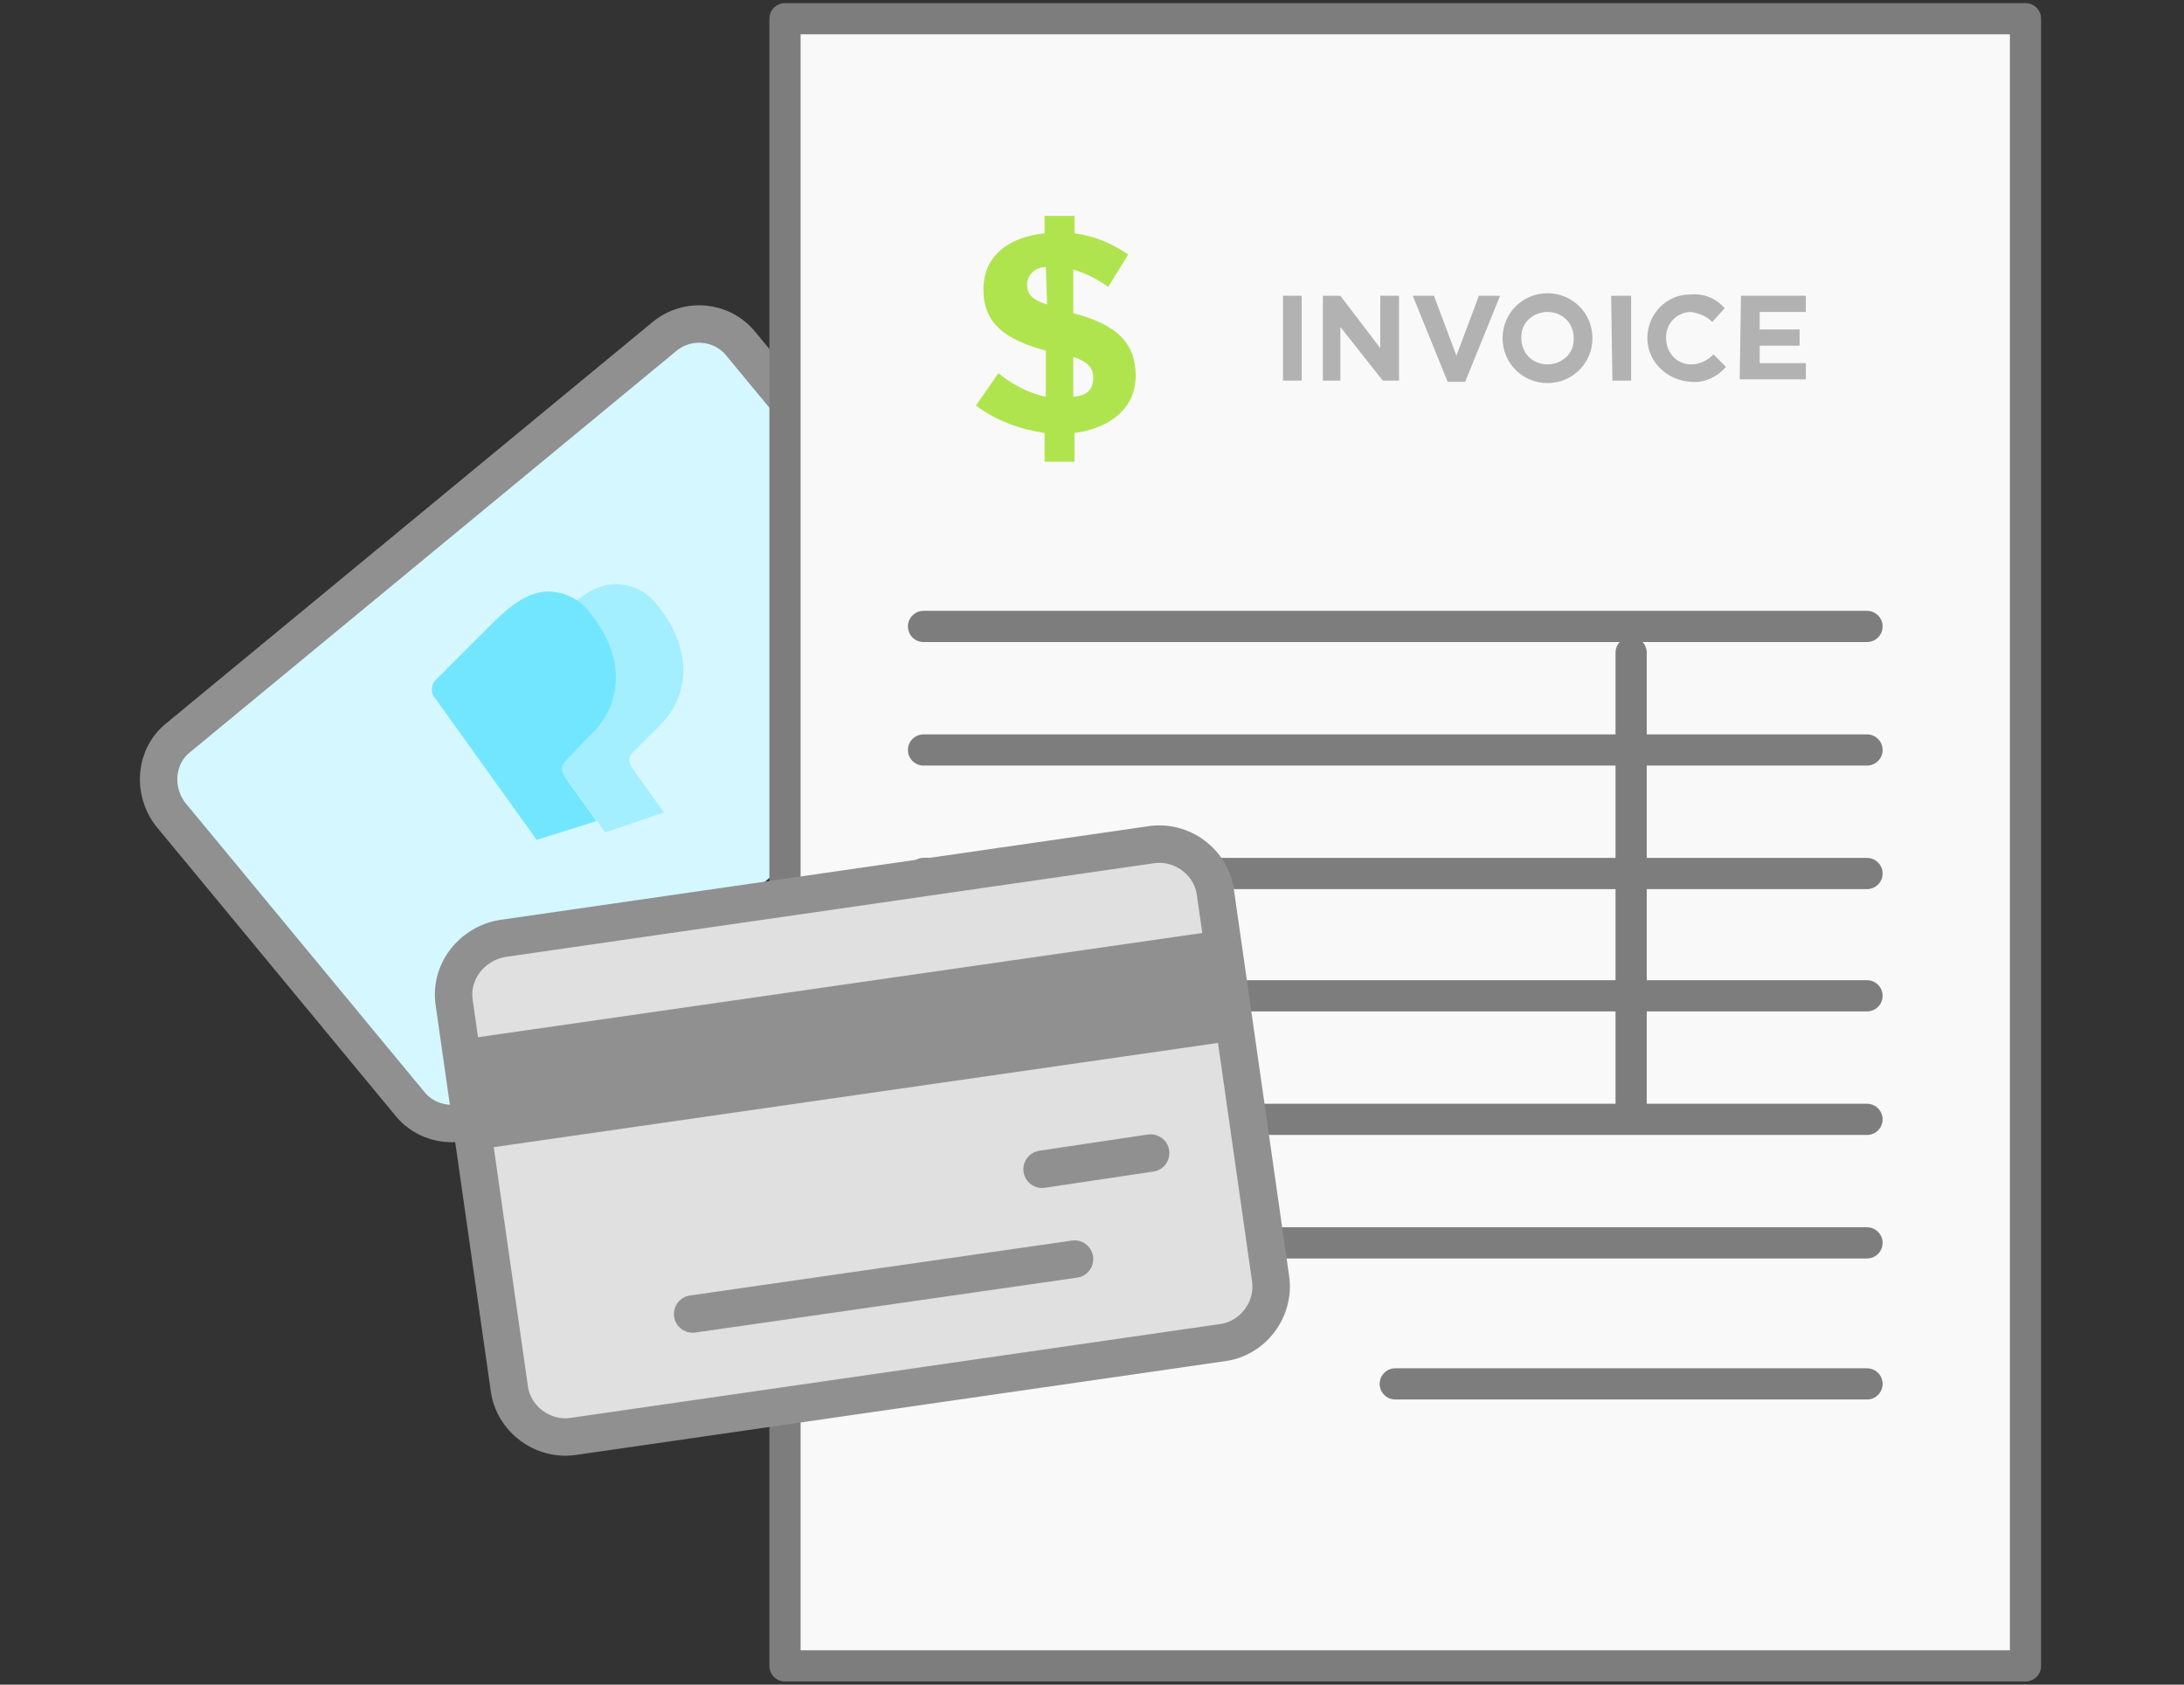
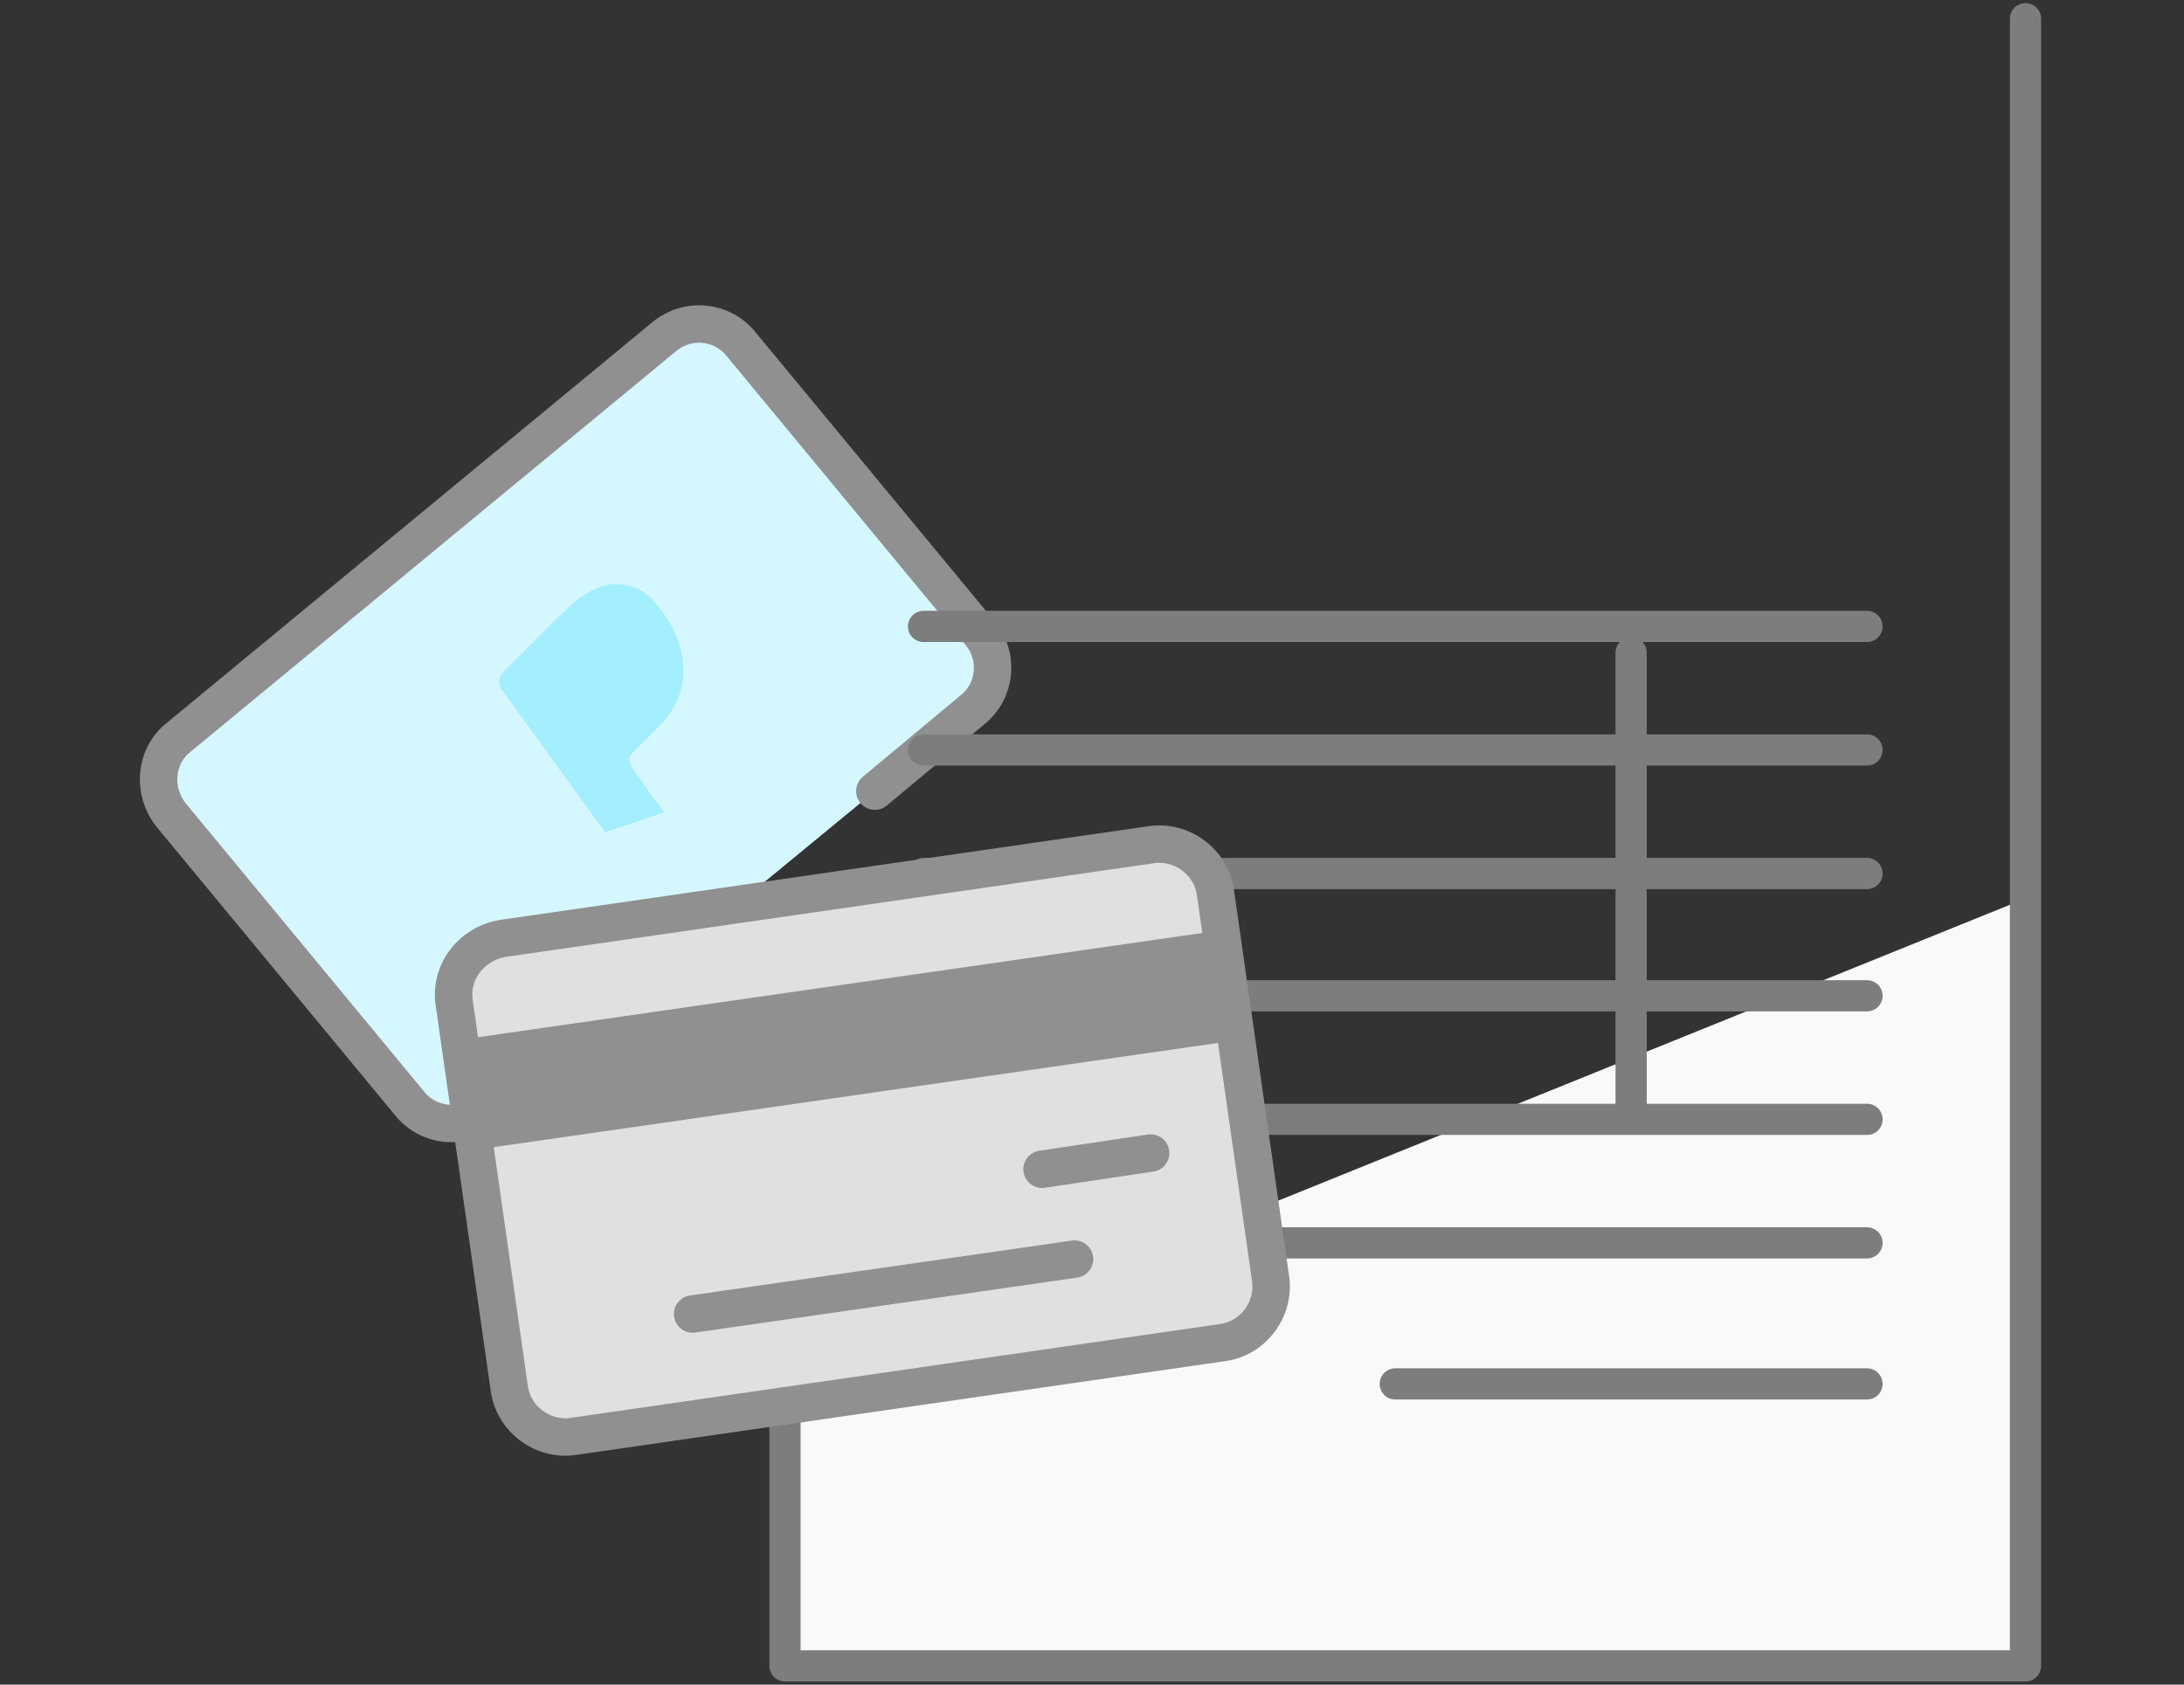
<svg xmlns="http://www.w3.org/2000/svg" id="Layer_1" viewBox="0 0 175 135">
  <rect x="0" y="0" width="175" height="135" fill="#333333" stroke="none" />
  <style>.st0{fill:#e0e0e0}.st1{fill:#fff;stroke:#ccc;stroke-width:2;stroke-linecap:round;stroke-linejoin:round}.st2{opacity:.5}.st3{fill:#cbcbcb}.st4{fill:#5bbc2e}.st5{fill:#b0e44f}.st6{fill:none;stroke:#7d7d7d;stroke-width:2.5;stroke-linecap:round;stroke-linejoin:round}.st7{fill:#d3f7fe}.st8{fill:#ccc}.st9{fill:#fff}.st10{fill:#b2b2b2}.st11{fill:none;stroke:#ccc;stroke-width:2;stroke-linecap:square;stroke-linejoin:round}.st12{fill:#c8ec84}.st12,.st13,.st14,.st15,.st16{stroke:#7d7d7d;stroke-width:2.5;stroke-linecap:round;stroke-linejoin:round}.st13{fill:#a1edfe}.st14{fill:#9ae57c}.st15{fill:#fff}.st16{fill:#b2b2b2}.st17{fill:#a7eefe}.st18{fill:#a0e784}.st19{fill:#cbed8b}.st20{fill:#d0f096}.st21{fill:#d0ef95}.st22{fill:#a9e98f;stroke-linecap:round;stroke-linejoin:round}.st22,.st23{stroke:#a9e98f;stroke-width:2}.st23,.st24{stroke-linecap:round;stroke-linejoin:round}.st23{fill:none}.st24{fill:#fff;stroke:#b2b2b2;stroke-width:2.5}.st25{fill:#79e6fd}.st26{stroke-width:1.25}.st26,.st27{fill:none;stroke:#ebebeb;stroke-linecap:round;stroke-linejoin:round}.st28{fill:#f2f2f2}.st29{fill:#b5f1fe}.st30,.st31{fill:#e6e6e6;stroke:#7d7d7d;stroke-width:2.5;stroke-linecap:round;stroke-linejoin:round}.st31{fill:#b0e44f;stroke:#b0e44f;stroke-width:2}.st32{fill:#6fda44}.st33,.st34{fill:none;stroke:#b2b2b2;stroke-width:2.44;stroke-linecap:round;stroke-linejoin:round}.st34{fill:#d5f7ff;stroke-width:2.5}.st35{fill:#73e6ff}.st36{fill:#cbed8b;stroke:#7d7d7d;stroke-width:2.5;stroke-linecap:round;stroke-linejoin:round}.st37{fill:#909090}.st38{fill:#d5f7ff;stroke:#909090;stroke-width:3;stroke-linecap:round;stroke-linejoin:round}.st39{fill:#a3eeff}.st40,.st41,.st42{fill:#f9f9f9;stroke:#7d7d7d;stroke-width:2.5;stroke-linecap:round;stroke-linejoin:round}.st41,.st42{fill:#e0e0e0;stroke:#909090;stroke-width:3}.st42{fill:none}</style>
  <path class="st38" d="M39 89c-1.9 1.6-4.7 1.3-6.2-.6L13.7 65.3c-1.5-1.9-1.3-4.7.6-6.2L53.2 27c1.9-1.6 4.7-1.3 6.2.6l19.1 23.1c1.6 1.9 1.3 4.7-.6 6.2l-7.8 6.5" />
  <path class="st39" d="M48.5 66.7l-8.2-11.3c-.4-.4-.4-1.1 0-1.5l.1-.1 4.3-4.3c1.2-1.2 2.7-2.6 4.5-2.7 1.3 0 2.5.5 3.3 1.5 3 3.5 2.9 7.4.3 9.9l-2.1 2.1c-.4.4-.4.8.2 1.6l2.3 3.2" />
-   <path class="st35" d="M43 67.3L34.9 56c-.4-.4-.4-1.1 0-1.5l.1-.1 4.3-4.3c1.2-1.2 2.7-2.6 4.5-2.7 1.3 0 2.5.5 3.3 1.5 3 3.5 2.9 7.4.3 9.9L45.3 61c-.4.4-.4.8.2 1.6l2.3 3.2" />
-   <path class="st40" d="M62.9 112.2v21.3h99.4V1.5H62.9V72" />
-   <path class="st5" d="M83.7 34.7c-2-.3-3.9-1-5.5-2.2l1.8-2.6c1.1.9 2.4 1.6 3.8 1.9v-3.7c-3.3-.9-5-2.2-5-4.9 0-2.6 1.9-4.2 4.9-4.5v-1.4h2.4v1.4c1.6.2 3 .8 4.3 1.7L88.8 23c-.8-.6-1.8-1.1-2.8-1.4v3.5c3.5.9 5 2.4 5 5s-2 4.2-4.9 4.6V37h-2.4v-2.3zm.1-13.3c-.8 0-1.5.6-1.5 1.4 0 .7.3 1.2 1.6 1.6l-.1-3zm3.8 8.9c0-.8-.4-1.3-1.6-1.7v3.2c1.1-.1 1.6-.6 1.6-1.5z" />
-   <path class="st10" d="M102.8 23.7h1.5v6.8h-1.5v-6.8zm3.2 0h1.4l3.2 4.2v-4.2h1.5v6.8h-1.3l-3.4-4.3v4.3H106v-6.8zm7.2 0h1.7l1.8 4.8 1.8-4.8h1.7l-2.8 6.9H116l-2.8-6.9zm7.2 3.4c0-2 1.6-3.6 3.6-3.6s3.6 1.6 3.6 3.6-1.6 3.6-3.6 3.6-3.6-1.6-3.6-3.6zm5.7 0c0-1.2-.9-2.1-2.1-2.1-1.1 0-2.1.8-2.1 2v.1c0 1.2.9 2.1 2.1 2.1 1.1 0 2.1-.8 2.1-2v-.1zm3-3.4h1.6v6.8h-1.5l-.1-6.8zm2.9 3.4c0-1.9 1.5-3.5 3.4-3.5h.1c1-.1 2 .3 2.7 1.1l-1 1.1c-.5-.5-1.1-.7-1.7-.8-1.1 0-2 .9-2 2v.1c0 1.1.8 2.1 2 2.1.7 0 1.3-.3 1.8-.8l1 1c-.7.8-1.7 1.3-2.8 1.2-1.9-.1-3.5-1.6-3.5-3.5zm7.5-3.4h5.2V25H141v1.4h3.2v1.3H141v1.4h3.7v1.3h-5.3l.1-6.7z" />
+   <path class="st40" d="M62.9 112.2v21.3h99.4V1.5V72" />
  <path class="st6" d="M74 50.2h75.6M74 70h75.6M74 89.7h75.6M74 60.1h75.6M74 99.6h75.6M74 79.8h75.6m-37.8 31.1h37.8m-18.9-58.6V89" />
  <path class="st41" d="M40.3 75.2l51.9-7.5c2.5-.4 4.9 1.4 5.2 3.9l4.4 30.8c.4 2.5-1.4 4.9-3.9 5.2L46 115.1c-2.5.4-4.9-1.4-5.2-3.9l-4.4-30.8c-.4-2.5 1.4-4.8 3.9-5.2z" />
  <path transform="rotate(-8.19 67.932 83.319)" class="st37" d="M37.1 78.9h61.6v8.9H37.1z" />
  <path class="st42" d="M55.5 105.3l30.6-4.4m-2.6-7.2l8.7-1.3" />
</svg>